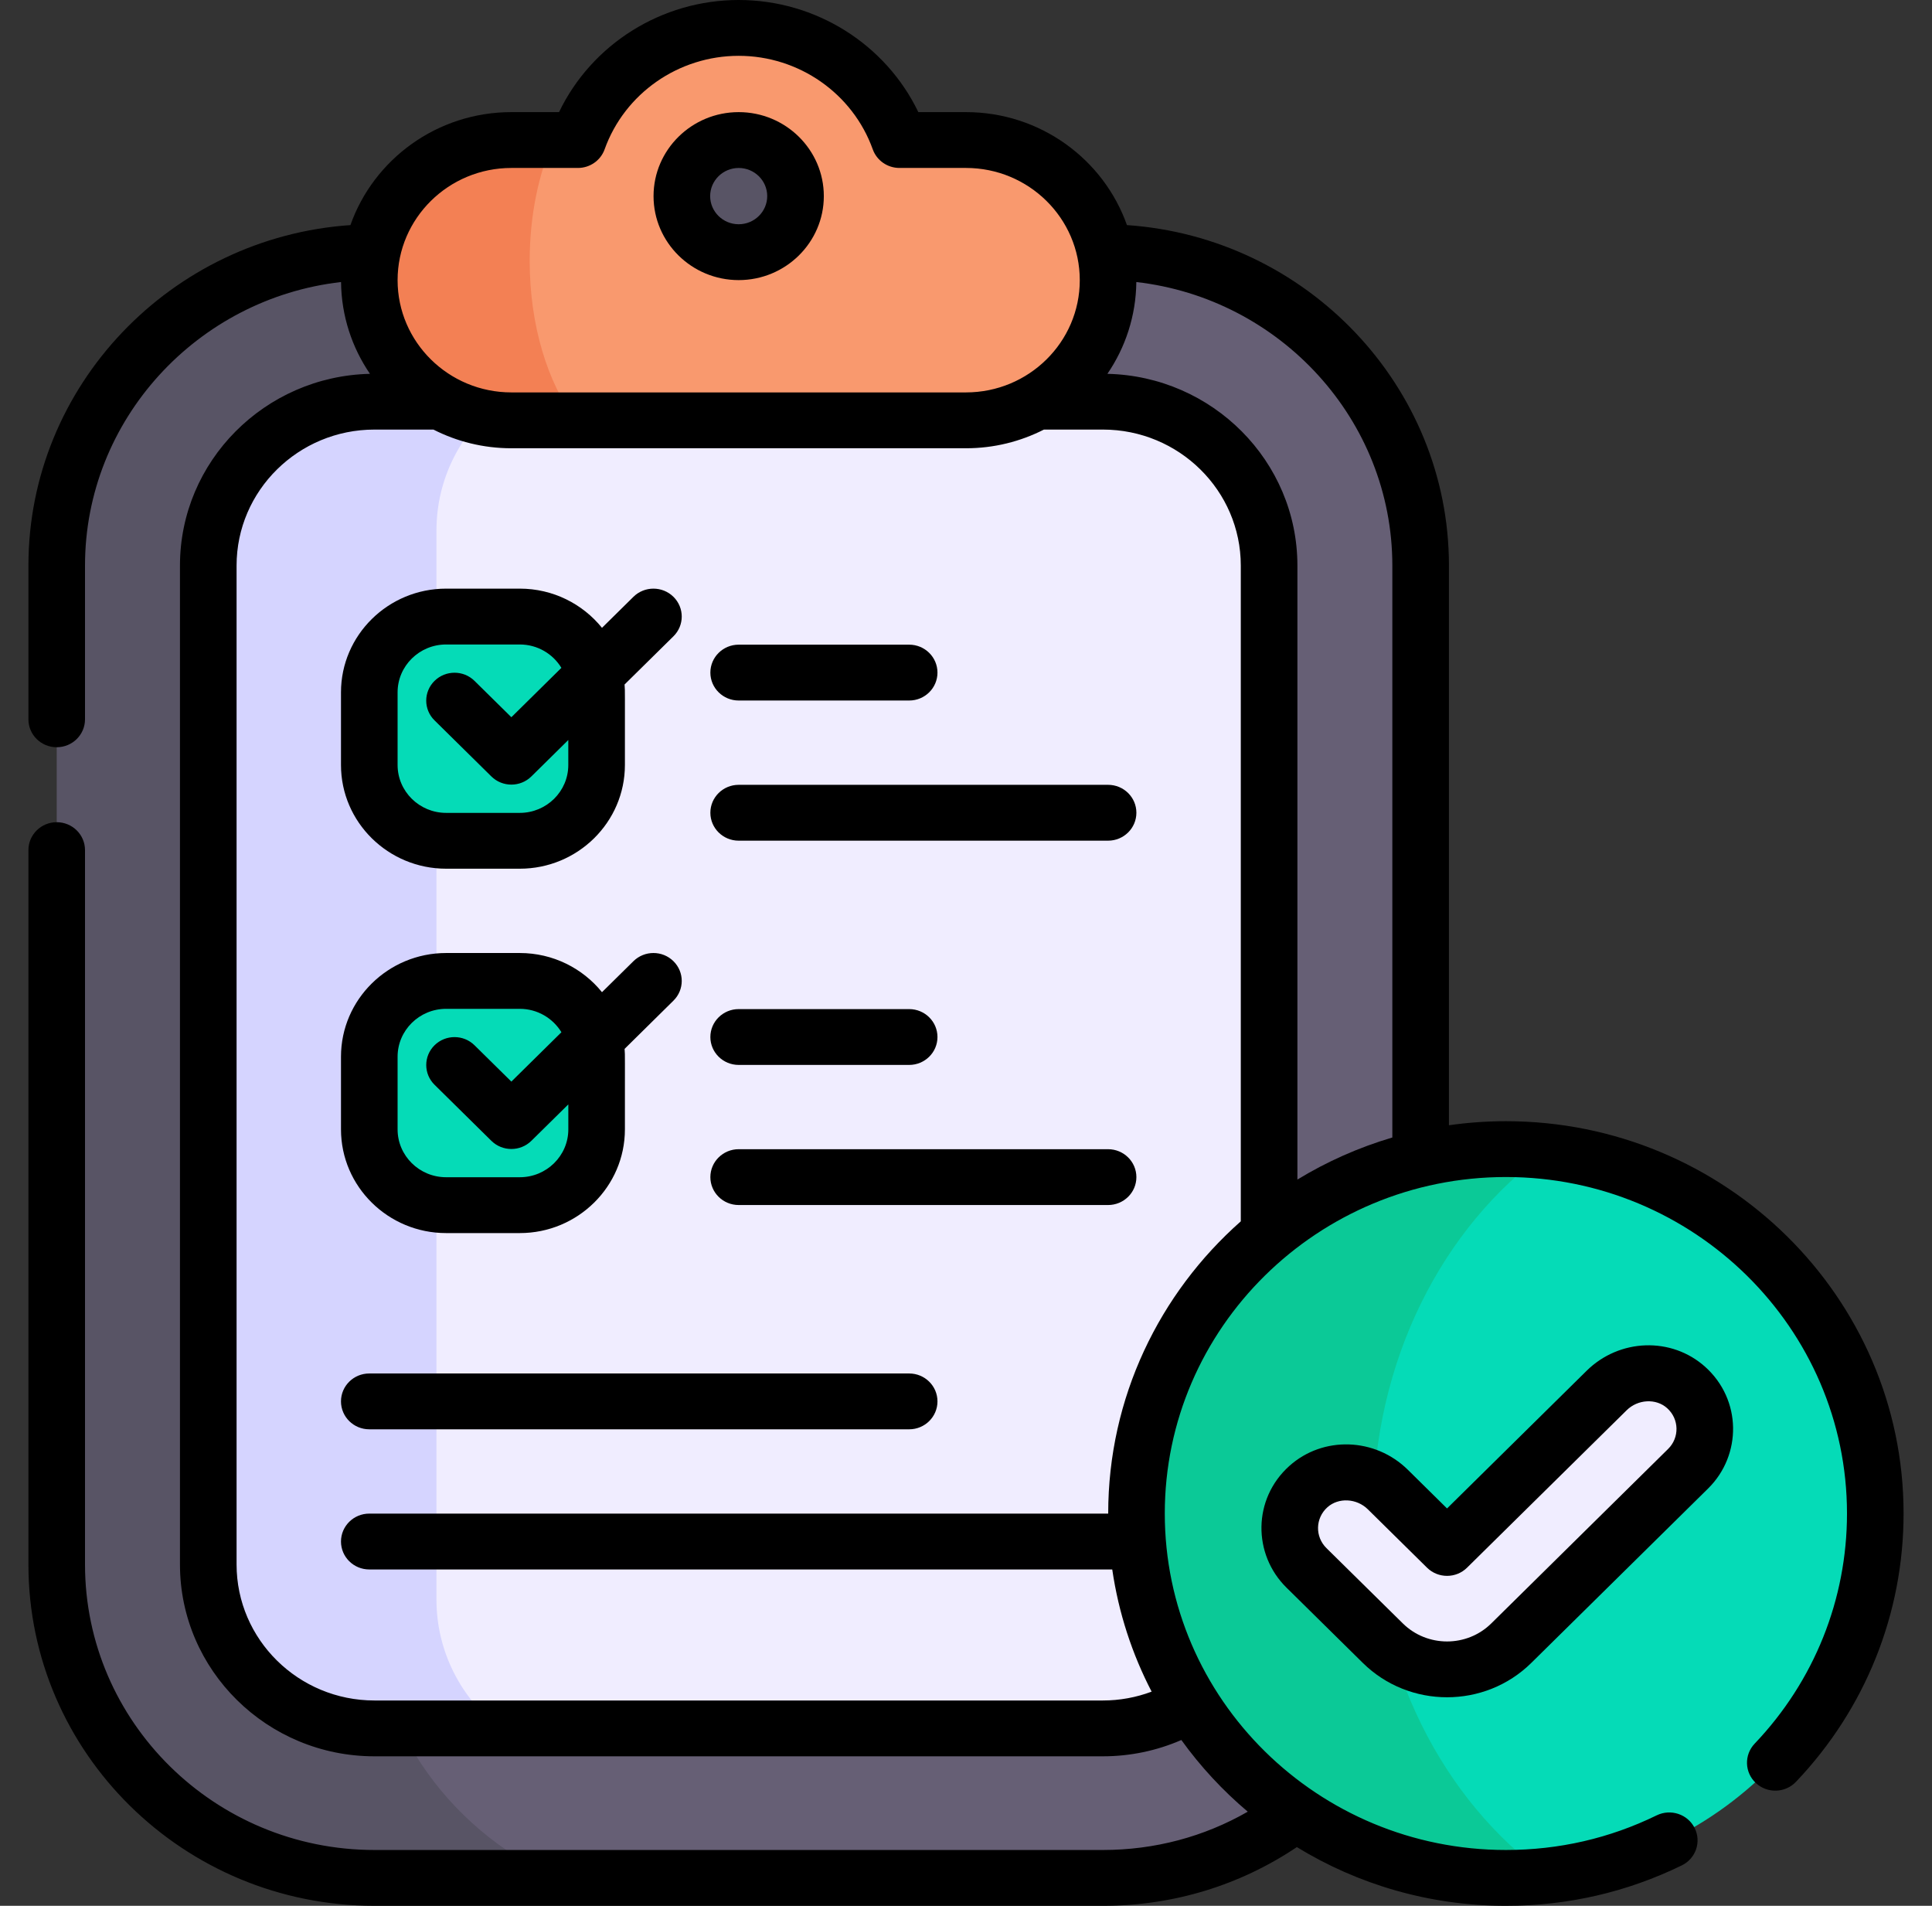
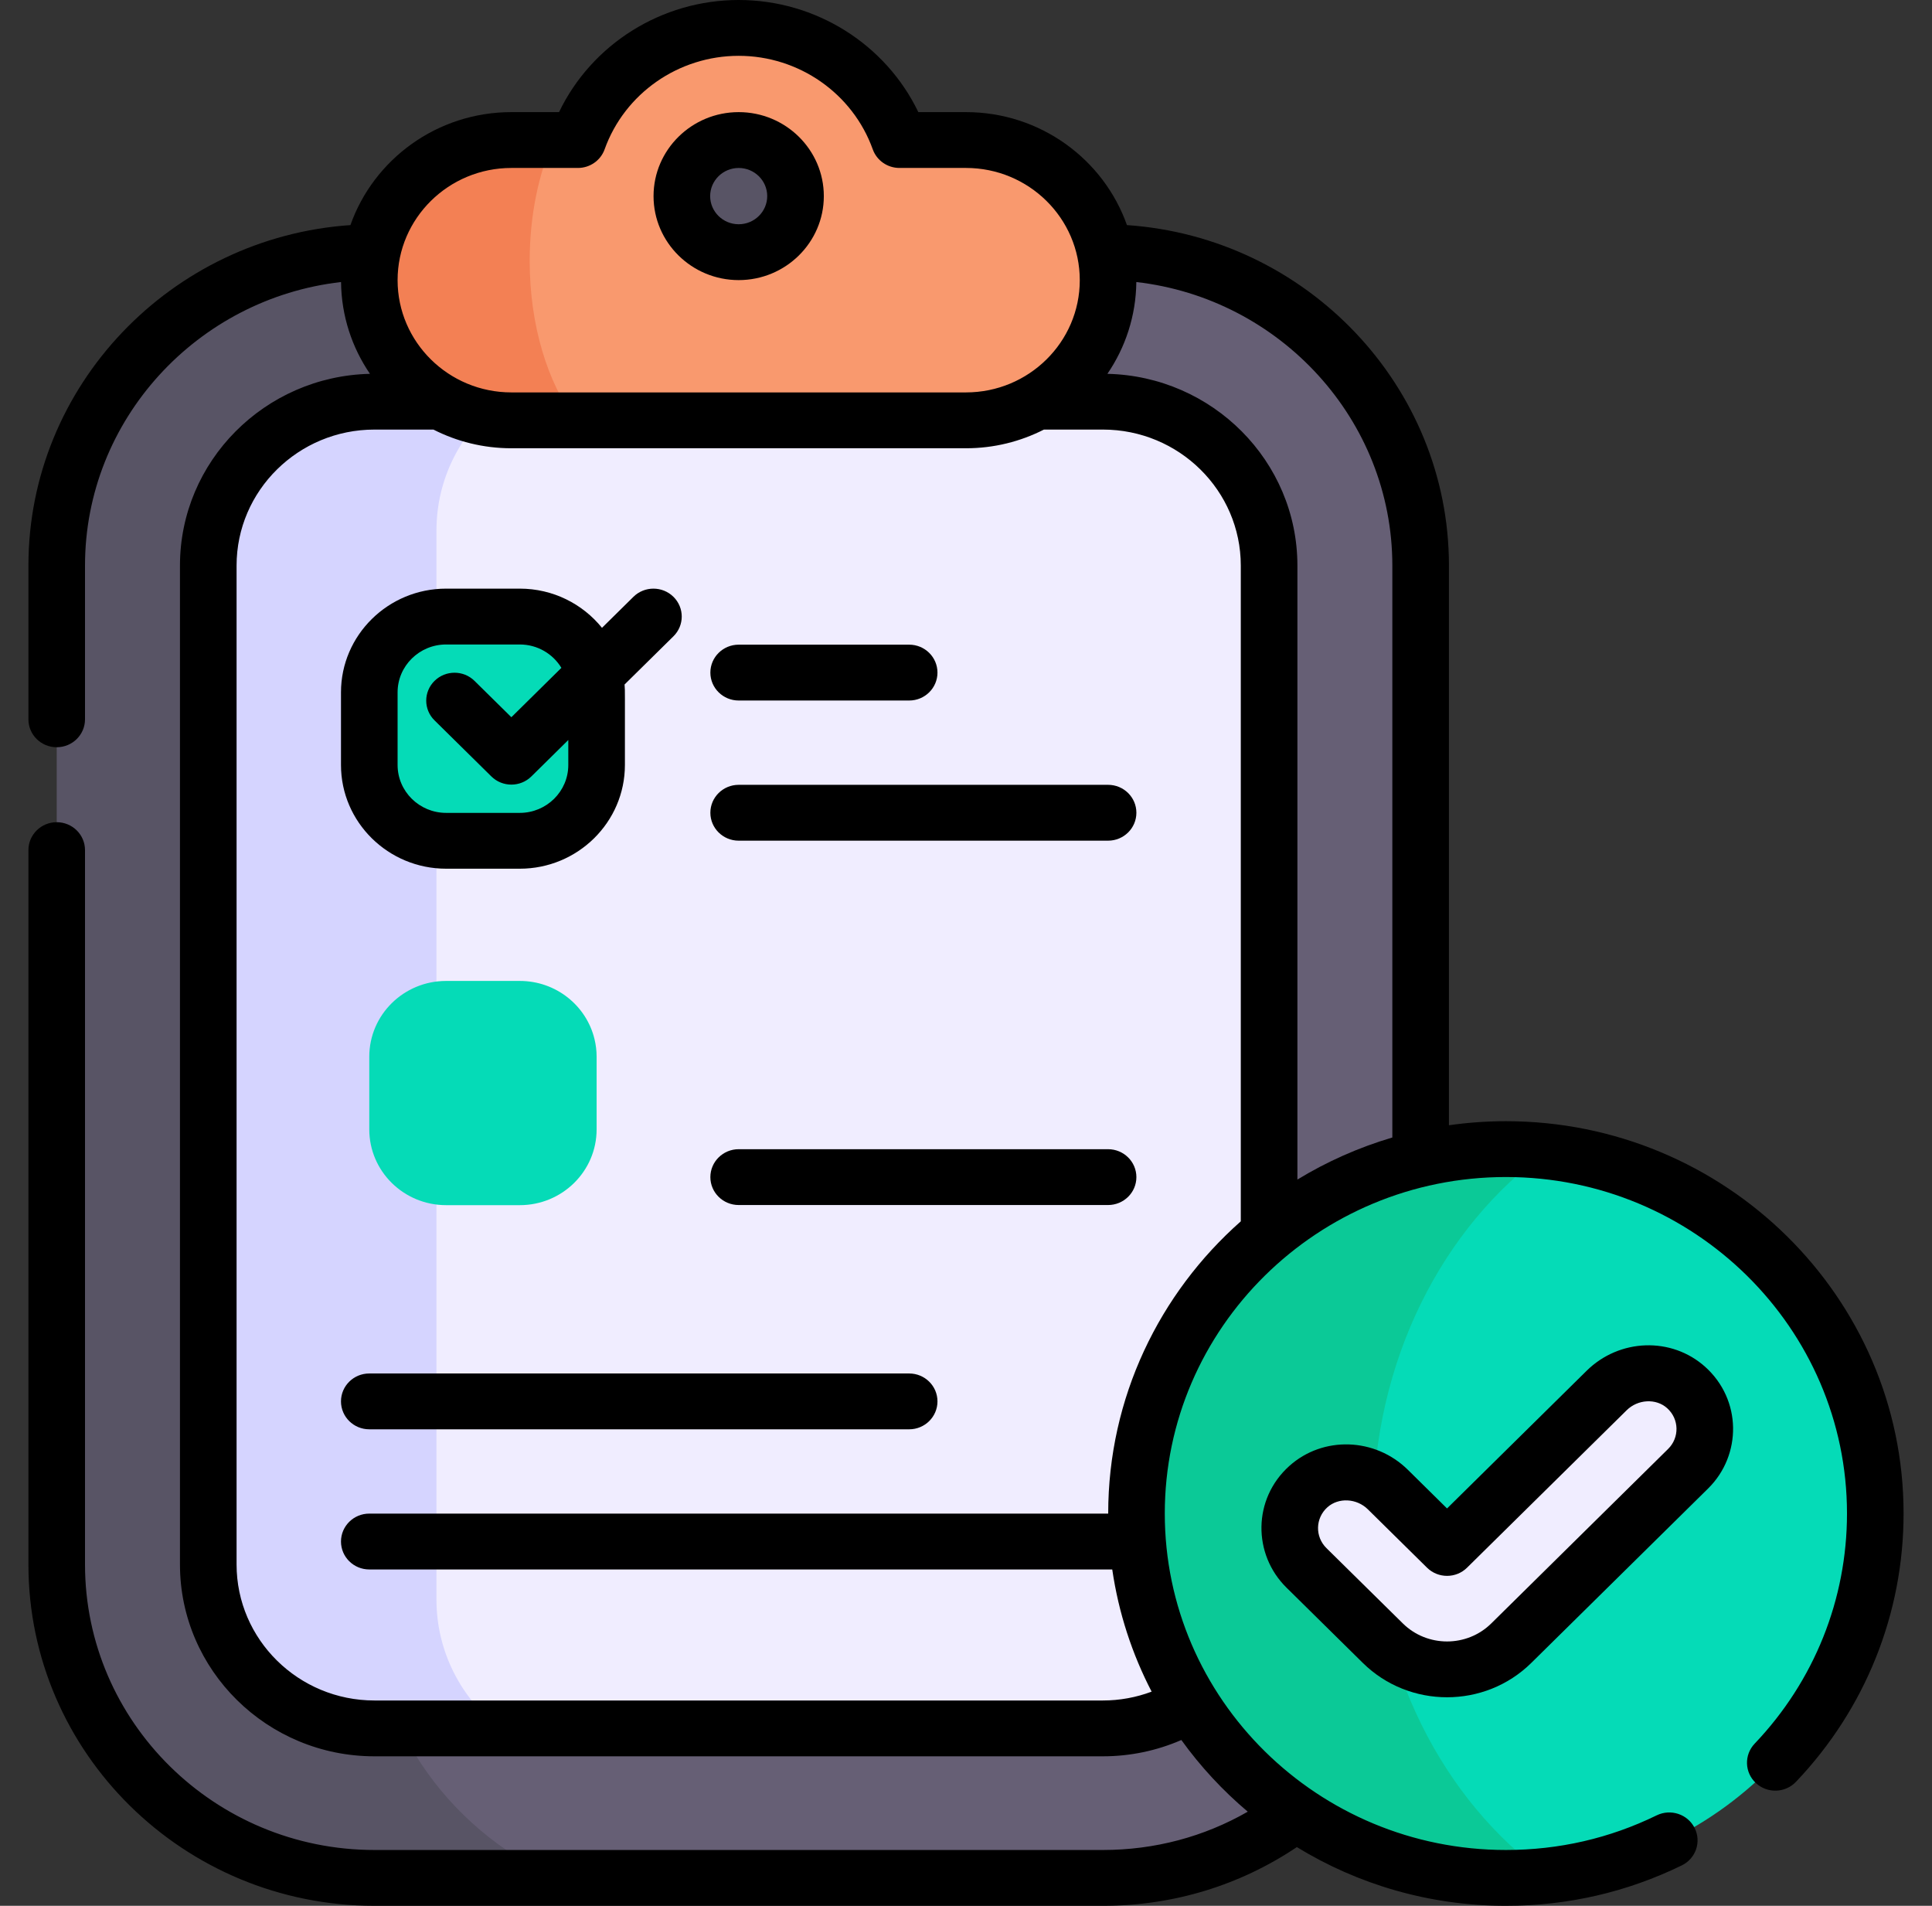
<svg xmlns="http://www.w3.org/2000/svg" width="73" height="72" viewBox="0 0 73 72" fill="none">
  <rect x="0" y="0" width="73" height="72" fill="#333333" stroke="none" />
  <g clip-path="url(#clip0_0_1896)">
    <path d="M53.679 59.085V21.387C53.679 14.837 48.295 9.527 41.654 9.527H21.01C12.665 9.527 10.16 15.525 10.16 20.327V60.145C10.16 64.947 12.665 70.945 21.01 70.945H41.654C48.295 70.945 53.679 65.635 53.679 59.085Z" fill="#665F75" />
    <path d="M13.954 60.145V20.327C13.954 15.525 16.849 11.393 21.01 9.527H14.168C7.527 9.527 2.143 14.837 2.143 21.387V59.085C2.143 65.635 7.527 70.945 14.168 70.945H21.01C16.849 69.08 13.954 64.947 13.954 60.145Z" fill="#585465" />
    <path d="M47.953 59.085V21.386C47.953 17.955 45.132 15.174 41.654 15.174H18.883C15.206 15.174 13.376 18.07 13.376 20.045V60.426C13.376 62.401 15.147 65.297 18.883 65.297H41.654C45.132 65.297 47.953 62.516 47.953 59.085Z" fill="#F0EDFF" />
    <path d="M16.491 60.426V20.045C16.491 18.07 17.426 16.312 18.883 15.174H14.168C10.689 15.174 7.869 17.955 7.869 21.386V59.085C7.869 62.516 10.689 65.297 14.168 65.297H18.883C17.426 64.16 16.491 62.401 16.491 60.426Z" fill="#D5D4FF" />
    <path d="M41.761 9.528C41.266 7.118 39.108 5.29 36.5 5.29H34.701C34.283 5.29 33.908 5.05 33.728 4.679C32.022 1.146 27.544 -0.016 24.309 2.141C23.36 2.774 22.591 3.65 22.094 4.679C21.914 5.05 21.539 5.29 21.122 5.29H20.914C16.292 6.067 16.96 15.715 21.754 15.88H36.5C39.88 15.88 42.438 12.825 41.761 9.528Z" fill="#F9996E" />
    <path d="M20.914 5.291H19.322C16.724 5.291 14.558 7.111 14.061 9.528C13.384 12.825 15.939 15.88 19.322 15.88H21.754C20.693 14.461 20.014 12.29 20.014 9.856C20.014 8.149 20.349 6.571 20.914 5.291Z" fill="#F38054" />
    <path d="M27.911 9.527C29.097 9.527 30.058 8.579 30.058 7.409C30.058 6.239 29.097 5.291 27.911 5.291C26.725 5.291 25.763 6.239 25.763 7.409C25.763 8.579 26.725 9.527 27.911 9.527Z" fill="#585465" />
    <path d="M70.857 57.179C70.857 50.116 65.45 44.262 58.455 43.498C44.101 43.498 44.102 70.86 58.456 70.86C65.459 70.095 70.857 64.232 70.857 57.179Z" fill="#05DBB7" />
    <path d="M51.882 57.178C51.882 51.428 54.501 46.352 58.455 43.498C57.944 43.442 57.426 43.412 56.9 43.412C49.157 43.412 42.942 49.611 42.942 57.178C42.942 64.757 49.168 70.945 56.9 70.945C57.426 70.945 57.945 70.915 58.456 70.859C54.504 68.007 51.882 62.936 51.882 57.178Z" fill="#0BC997" />
    <path d="M63.711 52.42C64.624 53.24 64.648 54.635 63.787 55.487C62.011 57.238 58.334 60.864 57.103 62.079C55.763 63.401 53.59 63.401 52.25 62.079C48.291 58.176 49.656 59.523 49.361 59.231C48.499 58.38 48.523 56.985 49.437 56.165C50.291 55.398 51.624 55.471 52.442 56.278L54.676 58.481L60.706 52.535C61.525 51.727 62.856 51.653 63.711 52.42Z" fill="#F0EDFF" />
    <path d="M22.463 39.256C22.515 39.469 22.543 39.693 22.543 39.922V42.667C22.543 44.248 21.243 45.53 19.64 45.53H16.857C15.253 45.53 13.953 44.248 13.953 42.667V39.922C13.953 38.341 15.253 37.059 16.857 37.059H19.64C21.011 37.059 22.159 37.996 22.463 39.256Z" fill="#05DBB7" />
    <path d="M22.463 25.49C22.515 25.703 22.543 25.928 22.543 26.156V28.901C22.543 30.483 21.243 31.765 19.64 31.765H16.857C15.253 31.765 13.953 30.483 13.953 28.901V26.156C13.953 24.575 15.253 23.293 16.857 23.293H19.64C21.011 23.293 22.159 24.23 22.463 25.49Z" fill="#05DBB7" />
    <path d="M56.9 42.358C56.169 42.358 55.451 42.411 54.748 42.511V21.367C54.748 14.575 49.361 8.966 42.581 8.504C41.705 6.023 39.311 4.236 36.5 4.236H34.699C33.468 1.674 30.829 0 27.911 0C24.993 0 22.354 1.674 21.123 4.236H19.322C16.511 4.236 14.116 6.023 13.241 8.504C6.461 8.966 1.074 14.575 1.074 21.367V27.175C1.074 27.758 1.552 28.23 2.143 28.23C2.734 28.23 3.212 27.758 3.212 27.175V21.367C3.212 15.855 7.454 11.276 12.886 10.655C12.9 11.937 13.3 13.13 13.979 14.123C10.005 14.213 6.8 17.426 6.8 21.367V59.105C6.8 63.101 10.096 66.352 14.148 66.352H41.674C42.7 66.352 43.708 66.141 44.637 65.736C45.358 66.738 46.202 67.647 47.146 68.444C45.492 69.394 43.626 69.891 41.674 69.891H14.148C8.118 69.891 3.212 65.052 3.212 59.105V32.117C3.212 31.535 2.734 31.062 2.143 31.062C1.552 31.062 1.074 31.535 1.074 32.117V59.105C1.074 66.215 6.939 72 14.148 72H41.674C44.321 72 46.837 71.234 49.001 69.782C51.298 71.187 54.004 72 56.9 72C59.233 72 61.469 71.486 63.546 70.473C64.076 70.215 64.293 69.582 64.031 69.06C63.769 68.538 63.128 68.325 62.598 68.582C60.819 69.451 58.901 69.891 56.9 69.891C49.793 69.891 44.011 64.188 44.011 57.179C44.011 50.17 49.793 44.467 56.9 44.467C64.006 44.467 69.788 50.17 69.788 57.179C69.788 60.423 68.549 63.511 66.3 65.873C65.895 66.298 65.916 66.965 66.347 67.364C66.778 67.763 67.454 67.742 67.859 67.317C70.482 64.563 71.926 60.962 71.926 57.179C71.927 49.007 65.185 42.358 56.9 42.358ZM52.609 21.367V42.974C51.335 43.35 50.131 43.887 49.022 44.563V21.367C49.022 17.426 45.816 14.213 41.843 14.123C42.521 13.13 42.922 11.938 42.936 10.655C48.367 11.276 52.609 15.856 52.609 21.367ZM19.322 6.345H21.837C22.29 6.345 22.694 6.063 22.845 5.642C23.602 3.529 25.638 2.109 27.911 2.109C30.184 2.109 32.219 3.529 32.977 5.642C33.128 6.063 33.532 6.345 33.985 6.345H36.5C38.871 6.345 40.799 8.247 40.799 10.585C40.799 12.923 38.871 14.825 36.5 14.825H19.322C16.951 14.825 15.023 12.923 15.023 10.585C15.023 8.247 16.951 6.345 19.322 6.345ZM41.873 57.179V57.183H13.953C13.363 57.183 12.884 57.655 12.884 58.238C12.884 58.821 13.363 59.293 13.953 59.293H42.026C42.265 60.933 42.776 62.487 43.514 63.909C42.929 64.128 42.307 64.243 41.674 64.243H14.148C11.276 64.243 8.939 61.938 8.939 59.105V21.367C8.939 18.534 11.276 16.229 14.148 16.229H16.377C17.26 16.679 18.261 16.935 19.322 16.935H36.5C37.561 16.935 38.561 16.679 39.444 16.229H41.674C44.546 16.229 46.883 18.534 46.883 21.367V46.141C43.81 48.857 41.873 52.799 41.873 57.179Z" fill="black" />
    <path d="M64.43 51.638C63.159 50.498 61.191 50.563 59.95 51.787L54.676 56.988L53.198 55.53C51.958 54.306 49.989 54.242 48.717 55.383C47.327 56.632 47.336 58.722 48.605 59.975L48.631 60.001L48.633 60.003L48.651 60.021L48.652 60.021C51.18 62.514 50.14 61.489 51.494 62.824C53.249 64.554 56.104 64.554 57.859 62.824L64.544 56.231C65.815 54.974 65.817 52.884 64.43 51.638ZM63.03 54.739L56.347 61.332C55.426 62.24 53.927 62.24 53.006 61.332C49.438 57.815 50.332 58.696 50.121 58.488C49.68 58.053 49.699 57.354 50.156 56.943C50.575 56.568 51.261 56.603 51.685 57.022L53.92 59.226C54.338 59.638 55.015 59.638 55.432 59.226L61.462 53.279C61.887 52.859 62.573 52.824 62.991 53.198C63.456 53.616 63.459 54.316 63.03 54.739Z" fill="black" />
    <path d="M27.911 10.582C29.685 10.582 31.128 9.158 31.128 7.409C31.128 5.66 29.685 4.236 27.911 4.236C26.137 4.236 24.694 5.66 24.694 7.409C24.694 9.158 26.137 10.582 27.911 10.582ZM27.911 6.346C28.505 6.346 28.989 6.823 28.989 7.409C28.989 7.995 28.505 8.472 27.911 8.472C27.317 8.472 26.833 7.995 26.833 7.409C26.833 6.823 27.317 6.346 27.911 6.346Z" fill="black" />
    <path d="M16.857 32.819H19.64C21.83 32.819 23.612 31.061 23.612 28.901C23.607 26.034 23.623 26.163 23.599 25.86L25.446 24.039C25.864 23.627 25.864 22.959 25.446 22.547C25.029 22.136 24.351 22.135 23.934 22.547L22.746 23.719C22.018 22.817 20.896 22.238 19.64 22.238H16.857C14.666 22.238 12.884 23.996 12.884 26.156V28.901C12.884 31.061 14.666 32.819 16.857 32.819ZM15.023 26.156C15.023 25.159 15.845 24.348 16.856 24.348H19.639C20.308 24.348 20.892 24.703 21.212 25.231L19.322 27.096L17.93 25.724C17.513 25.312 16.836 25.312 16.418 25.724C16 26.136 16 26.804 16.418 27.215L18.566 29.333C18.983 29.745 19.66 29.745 20.078 29.333L21.473 27.957V28.901C21.473 29.898 20.651 30.71 19.64 30.71H16.857C15.845 30.71 15.023 29.898 15.023 28.901L15.023 26.156Z" fill="black" />
    <path d="M41.868 29.65H27.911C27.32 29.65 26.841 30.122 26.841 30.705C26.841 31.288 27.32 31.76 27.911 31.76H41.868C42.459 31.76 42.938 31.288 42.938 30.705C42.938 30.122 42.459 29.65 41.868 29.65Z" fill="black" />
    <path d="M27.911 26.465H34.353C34.943 26.465 35.422 25.993 35.422 25.41C35.422 24.828 34.943 24.355 34.353 24.355H27.911C27.32 24.355 26.841 24.828 26.841 25.41C26.841 25.993 27.32 26.465 27.911 26.465Z" fill="black" />
-     <path d="M16.857 46.585H19.64C21.83 46.585 23.612 44.827 23.612 42.667C23.607 39.799 23.623 39.928 23.6 39.626L25.446 37.804C25.864 37.392 25.864 36.725 25.446 36.313C25.029 35.901 24.352 35.901 23.934 36.313L22.746 37.484C22.018 36.583 20.896 36.004 19.64 36.004H16.857C14.666 36.004 12.884 37.762 12.884 39.922V42.667C12.884 44.827 14.666 46.585 16.857 46.585ZM15.023 39.922C15.023 38.925 15.845 38.113 16.857 38.113H19.64C20.308 38.113 20.892 38.469 21.213 38.997L19.322 40.862L17.93 39.49C17.513 39.078 16.836 39.078 16.418 39.49C16.001 39.902 16.001 40.569 16.418 40.981L18.566 43.099C18.983 43.511 19.66 43.511 20.078 43.099L21.474 41.723V42.667C21.474 43.664 20.651 44.475 19.64 44.475H16.857C15.845 44.475 15.023 43.664 15.023 42.667V39.922Z" fill="black" />
    <path d="M41.868 43.416H27.911C27.32 43.416 26.841 43.888 26.841 44.471C26.841 45.053 27.32 45.525 27.911 45.525H41.868C42.459 45.525 42.938 45.053 42.938 44.471C42.938 43.888 42.459 43.416 41.868 43.416Z" fill="black" />
-     <path d="M27.911 40.232H34.353C34.943 40.232 35.422 39.76 35.422 39.178C35.422 38.595 34.943 38.123 34.353 38.123H27.911C27.32 38.123 26.841 38.595 26.841 39.178C26.841 39.76 27.32 40.232 27.911 40.232Z" fill="black" />
    <path d="M34.353 51.889H13.953C13.362 51.889 12.884 52.361 12.884 52.943C12.884 53.526 13.362 53.998 13.953 53.998H34.353C34.943 53.998 35.422 53.526 35.422 52.943C35.422 52.361 34.943 51.889 34.353 51.889Z" fill="black" />
  </g>
  <defs>
    <clipPath id="clip0_0_1896">
      <rect width="73" height="72" fill="white" />
    </clipPath>
  </defs>
</svg>